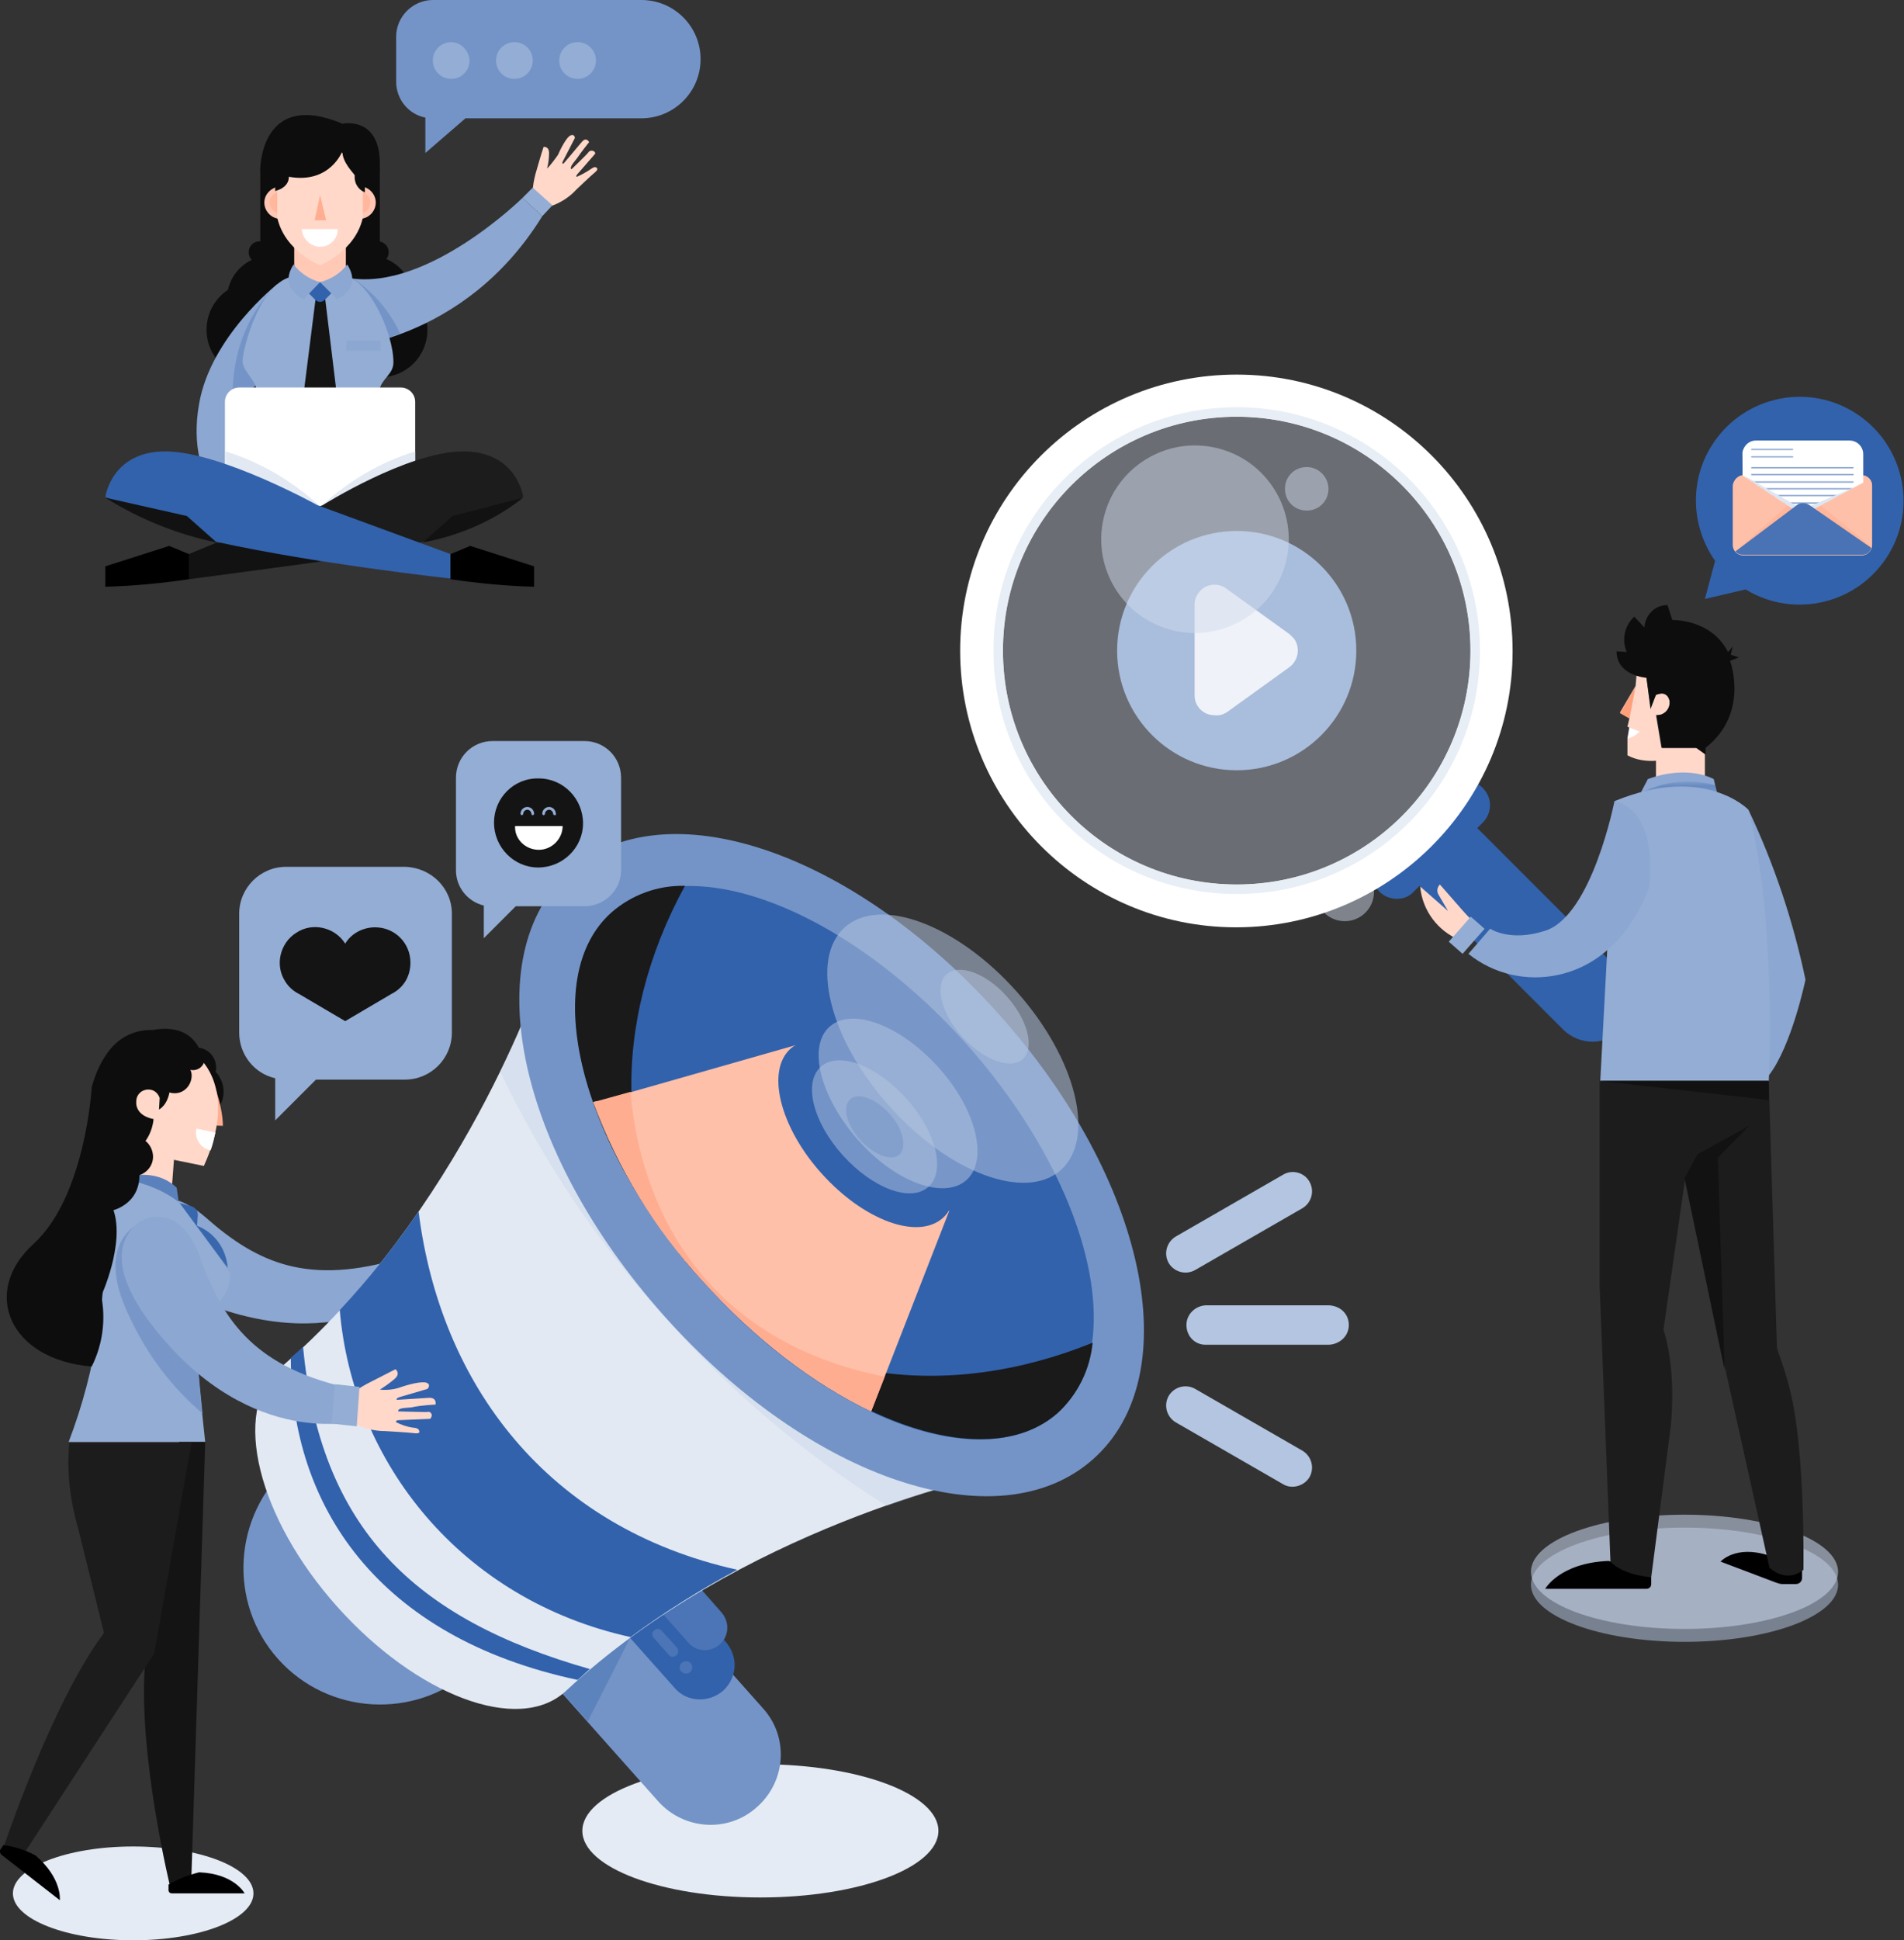
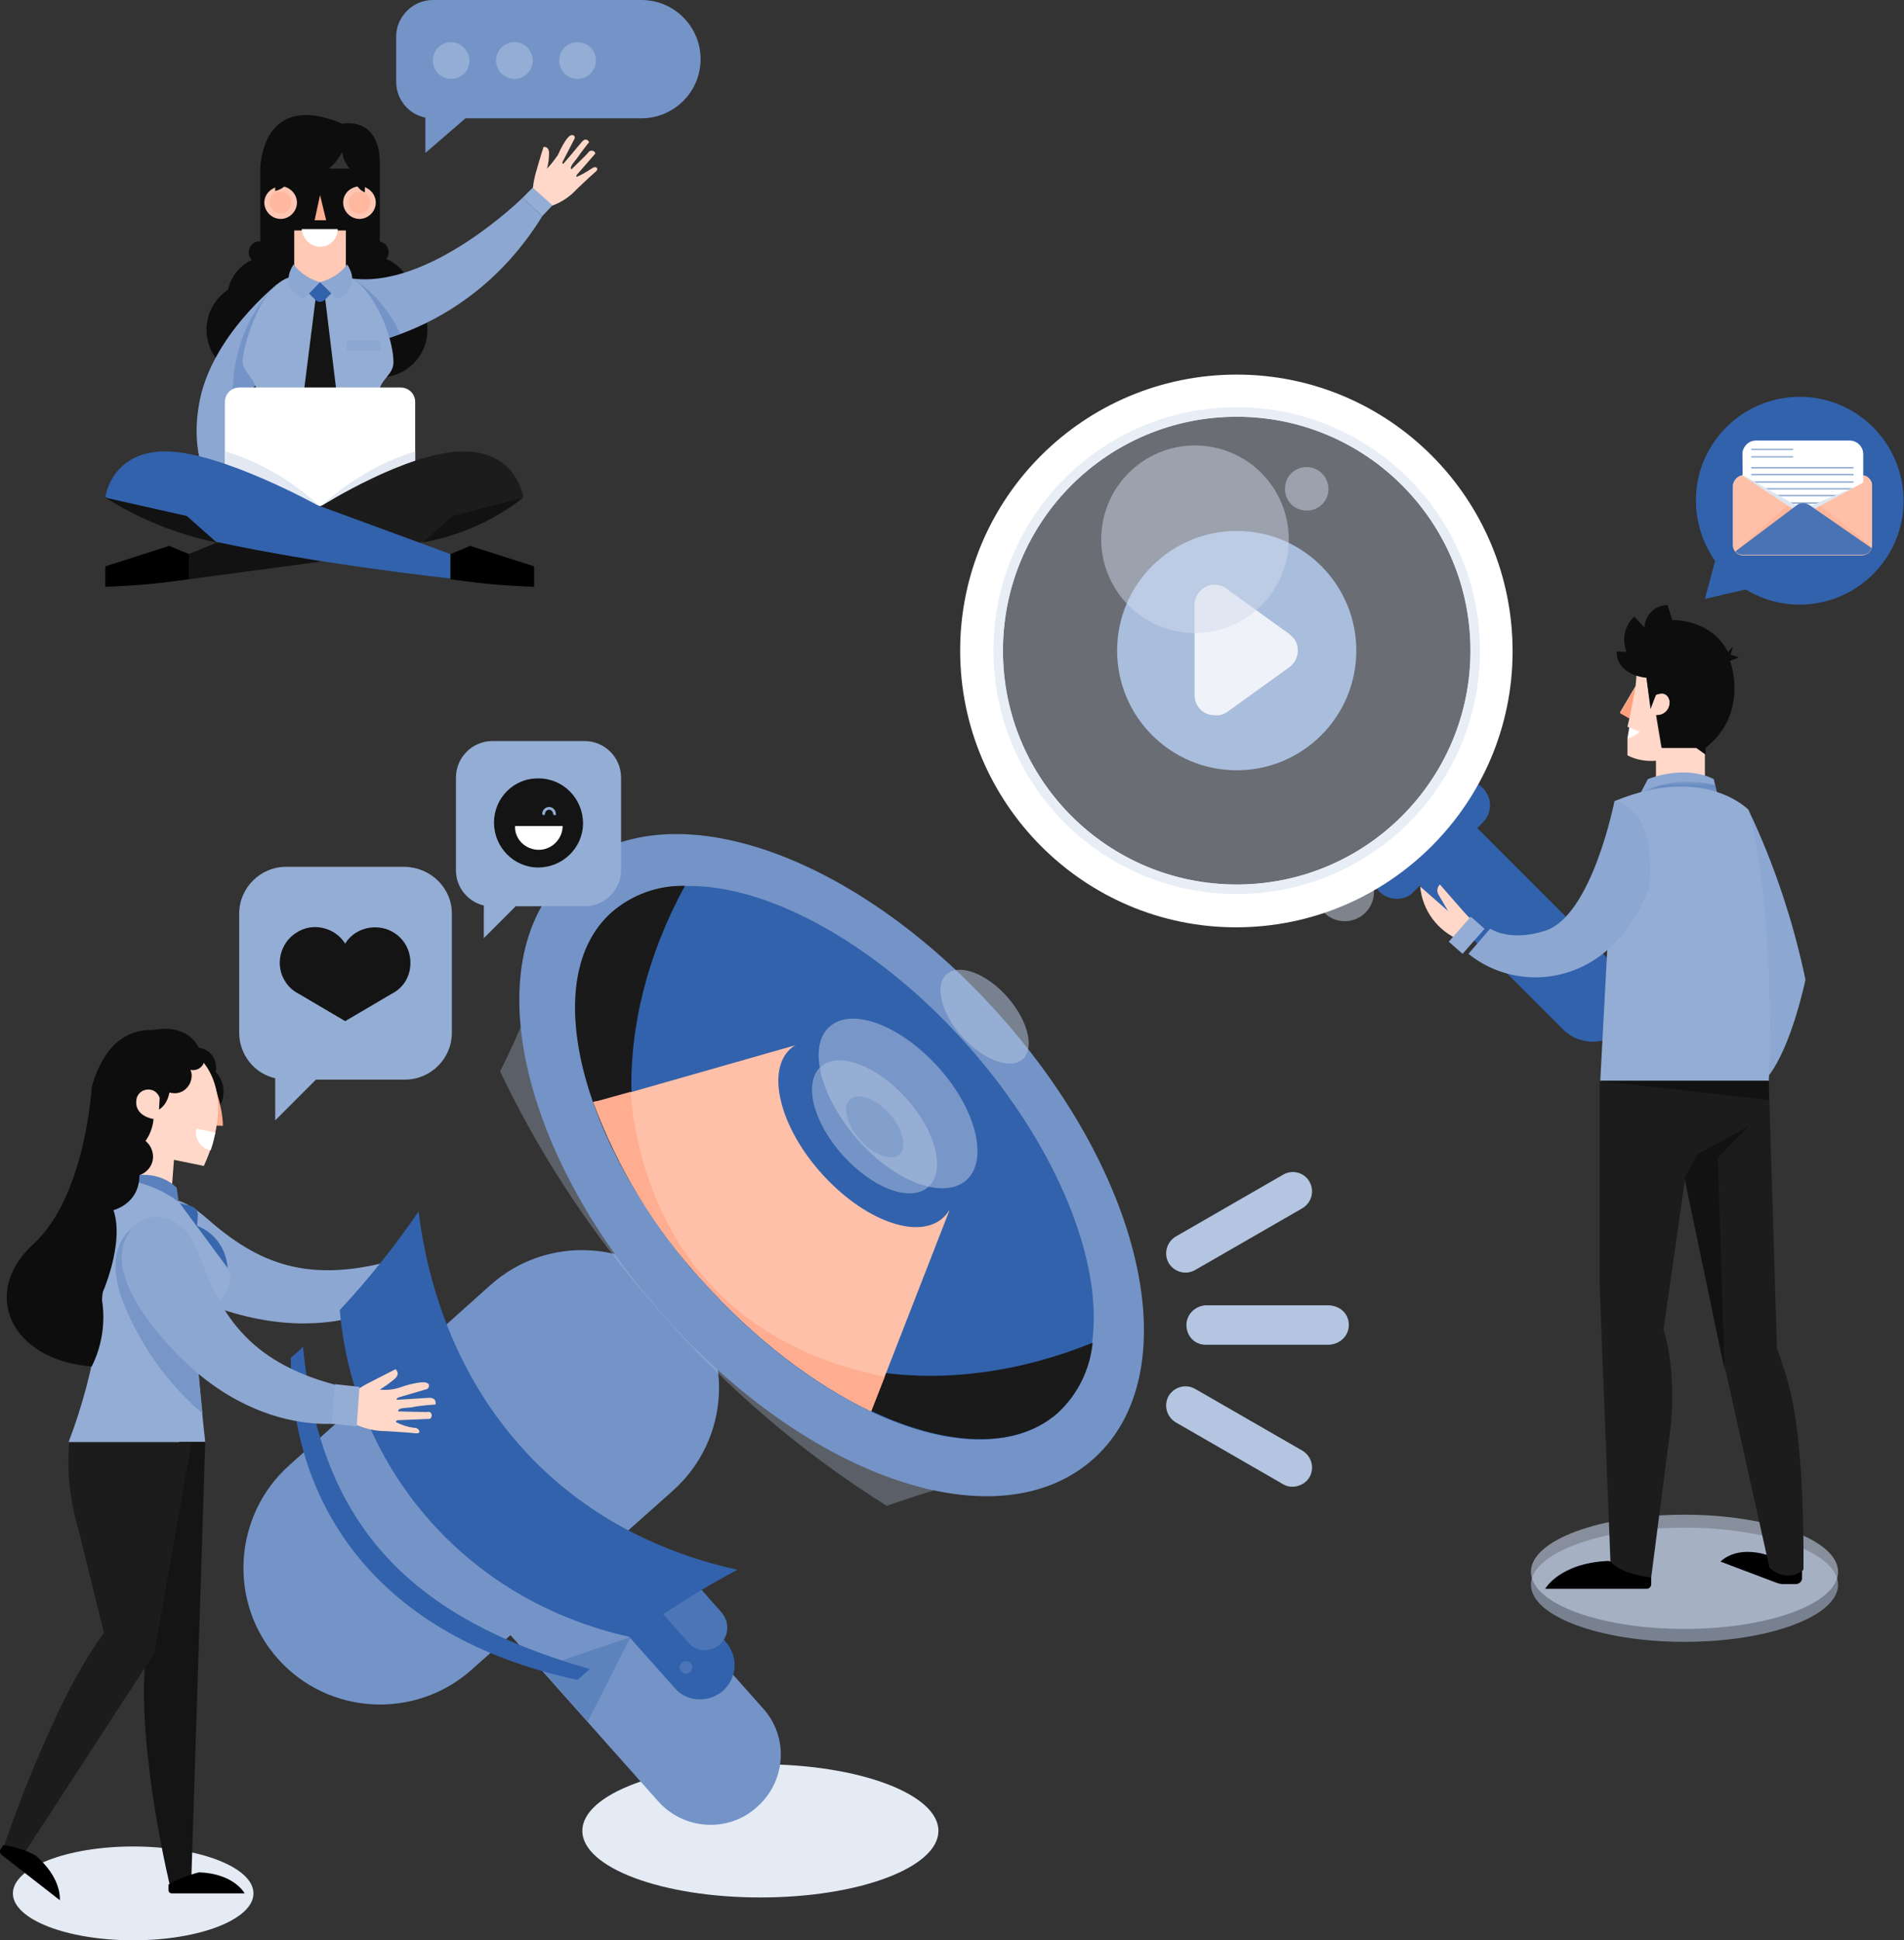
<svg xmlns="http://www.w3.org/2000/svg" xmlns:xlink="http://www.w3.org/1999/xlink" version="1.1" id="Capa_1" x="0px" y="0px" viewBox="0 0 280.2 285.4" style="enable-background:new 0 0 280.2 285.4;" xml:space="preserve">
  <rect x="0" y="0" width="280.2" height="285.4" fill="#333333" stroke="none" />
  <style type="text/css">
	.st0{fill:#E4EBF4;}
	.st1{fill:#8CA7D1;}
	.st2{fill:#7494C7;}
	.st3{fill:#5D83BD;}
	.st4{fill:#3262AC;}
	.st5{fill:#4B75B6;}
	.st6{fill:#E2E9F3;}
	.st7{opacity:0.3;fill:#B7C8E2;enable-background:new    ;}
	.st8{fill:#1A1A1A;}
	.st9{fill:#FFC0A9;}
	.st10{fill:#FFAD90;}
	.st11{opacity:0.54;fill:#B3C5E0;enable-background:new    ;}
	.st12{fill:#B3C5E0;}
	.st13{fill:#0D0D0D;}
	.st14{fill:#FFD8C9;}
	.st15{fill:#94ADD4;}
	.st16{fill:#141414;}
	.st17{opacity:0.51;fill:#6D90C4;enable-background:new    ;}
	.st18{fill:#FFC7B3;}
	.st19{fill:#FFB79D;}
	.st20{fill:#FFC9B6;}
	.st21{fill:#FFAE91;}
	.st22{fill:#FFFFFF;}
	.st23{fill:url(#SVGID_1_);}
	.st24{fill:url(#SVGID_2_);}
	.st25{fill:#1C1C1C;}
	.st26{fill:#121212;}
	.st27{opacity:0.48;fill:#D0DBEC;enable-background:new    ;}
	.st28{opacity:0.58;fill:#C6D3E8;enable-background:new    ;}
	.st29{fill:#E8EEF6;}
	.st30{opacity:0.35;fill:#D0DBEC;enable-background:new    ;}
	.st31{opacity:0.4;fill:url(#SVGID_3_);enable-background:new    ;}
	.st32{fill:#FF9F7C;}
	.st33{fill:#7897C8;}
	.st34{fill:#3867AE;}
	.st35{fill:#5B81BD;}
	.st36{fill:#FFB69B;}
	.st37{clip-path:url(#SVGID_5_);}
	.st38{fill:#DEE6F2;}
	.st39{fill:#4973B5;}
</style>
  <title>marketing-team</title>
  <g>
    <g>
      <g id="OBJECTS">
        <path class="st0" d="M138.1,269.3c0,5.4-11.7,9.8-26.2,9.8s-26.2-4.4-26.2-9.8s11.7-9.8,26.2-9.8S138.1,263.9,138.1,269.3z" />
        <path class="st1" d="M19.4,179.9c0.5-2.5,4.5-6.4,10.9-0.8c7.6,6.7,15.1,10.1,28.9,5.9l2.3,4.2c0,0-12.2,11.3-33.9,1.4     C21.3,187.8,18.5,184,19.4,179.9z" />
        <path class="st2" d="M99.1,219.2l-29.7,26.4c-8.3,7.4-21.1,6.7-28.5-1.6l0,0c-7.4-8.3-6.6-21.1,1.7-28.5L72.2,189     c8.3-7.4,21.1-6.7,28.5,1.6l0,0C108.1,199,107.4,211.7,99.1,219.2z" />
        <path class="st2" d="M111.4,265.8L111.4,265.8c-4.2,3.8-10.7,3.4-14.5-0.8l-25.8-29c-3.8-4.3-3.4-10.8,0.9-14.5l0,0     c4.2-3.8,10.7-3.4,14.5,0.8l25.8,29C116.1,255.5,115.7,262,111.4,265.8z" />
        <polygon class="st3" points="92.8,240.8 86.5,253.2 79.5,245.3    " />
        <path class="st4" d="M106.4,248.7L106.4,248.7c-2.1,1.8-5.3,1.7-7.1-0.4l-12.2-13.7c-1.9-2.1-1.7-5.3,0.4-7.1l0,0     c2.1-1.8,5.3-1.7,7.1,0.4l12.2,13.6C108.7,243.7,108.5,246.8,106.4,248.7z" />
        <path class="st5" d="M105.9,241.9L105.9,241.9c1.4-1.2,1.5-3.3,0.3-4.7l-7.3-8.3c-1.2-1.4-3.3-1.5-4.7-0.3c0,0,0,0,0,0l0,0     c-1.4,1.2-1.5,3.3-0.3,4.7l7.3,8.2C102.4,243,104.5,243.1,105.9,241.9z" />
-         <path class="st6" d="M79.6,143.5c0,0-11.7,35-38.6,57.9c-6.9,6.2-3.1,21.8,8.6,34.9s26.7,18.8,33.6,12.5     c25.8-24.1,62-31.7,62-31.7l-22.8-45.7L79.6,143.5z" />
        <path class="st7" d="M79.6,143.5c-1.7,4.8-3.7,9.5-6,14.1c6.2,13,14.3,25.1,24,35.9c9.6,10.9,20.6,20.3,32.9,28     c4.8-1.7,9.7-3.2,14.7-4.3l-22.7-45.7L79.6,143.5z" />
        <path class="st2" d="M83.9,128.1c-13.9,12.4-7.9,41,13.7,65.3s49.4,33.6,63.3,21.2s7.8-41.1-13.8-65.3S97.8,115.8,83.9,128.1z" />
        <ellipse transform="matrix(0.747 -0.665 0.665 0.747 -82.626 124.954)" class="st4" cx="122.8" cy="171" rx="26.1" ry="49.3" />
        <path class="st8" d="M100.8,130.3c-4-0.1-7.8,1.3-10.8,3.9c-10.8,9.6-4.8,33.8,13.3,54.2C90,173.3,89.8,150.4,100.8,130.3z" />
        <path class="st8" d="M103.4,188.3c18.1,20.3,41.5,29.1,52.3,19.5c2.9-2.7,4.7-6.3,5.1-10.3C139.4,206.2,116.7,203.3,103.4,188.3z     " />
        <path class="st9" d="M87.3,162.1c3.6,9.7,9,18.6,16,26.2c7.8,8.7,16.5,15.3,24.9,19.3l11.5-29.5l-15.4-15l-7.1-9.4l-29.1,8.3     C87.9,162,87.6,162,87.3,162.1z" />
        <path class="st10" d="M92.8,160.6l-4.7,1.3c-0.3,0.1-0.5,0.1-0.8,0.2c3.6,9.7,9,18.6,16,26.2c7.8,8.7,16.5,15.3,24.9,19.3l2-5.1     C98.2,196.1,93.5,169.8,92.8,160.6z" />
        <path class="st4" d="M134.2,160.8c6.2,6.9,8.2,15.2,4.5,18.4s-11.6,0.3-17.8-6.6s-8.2-15.2-4.5-18.4S128.1,153.9,134.2,160.8z" />
        <path class="st2" d="M133.4,161.6c4.4,4.9,5.8,10.7,3.2,13s-8.2,0.2-12.6-4.7s-5.8-10.7-3.2-13S129,156.7,133.4,161.6z" />
        <path class="st5" d="M130.9,163.8c2,2.2,2.6,4.9,1.5,6s-3.8,0.1-5.8-2.1s-2.7-4.9-1.5-6S128.9,161.6,130.9,163.8z" />
        <path class="st11" d="M138.1,157c5.6,6.2,7.4,13.7,4.1,16.6s-10.5,0.3-16-6s-7.4-13.7-4.1-16.6S132.5,150.8,138.1,157z" />
-         <ellipse transform="matrix(0.747 -0.665 0.665 0.747 -67.054 132.296)" class="st11" cx="140.2" cy="154.2" rx="12.6" ry="23.9" />
        <path class="st11" d="M148.2,146.6c3.1,3.5,4.1,7.6,2.3,9.2s-5.8,0.1-8.9-3.3s-4.1-7.6-2.3-9.2S145.1,143.1,148.2,146.6z" />
-         <path class="st5" d="M99.5,243.5L99.5,243.5c-0.3,0.3-0.8,0.3-1.1-0.1l-2.2-2.5c-0.3-0.3-0.3-0.8,0.1-1.1l0,0     c0.3-0.3,0.8-0.3,1.1,0.1l2.2,2.4C99.9,242.7,99.9,243.2,99.5,243.5C99.6,243.5,99.5,243.5,99.5,243.5z" />
        <path class="st5" d="M100.2,245.8c0.3,0.4,0.9,0.5,1.3,0.2c0.4-0.3,0.5-0.9,0.2-1.3c0,0-0.1-0.1-0.1-0.1c-0.4-0.4-0.9-0.3-1.3,0     C100,244.9,99.9,245.4,100.2,245.8z" />
        <path class="st4" d="M44.6,198.1c-0.6,0.6-1.2,1.1-1.8,1.6c0,21.7,12.7,41.1,42.2,47.4c0.6-0.5,1.2-1.1,1.8-1.6     C60.8,238.1,47.1,224.7,44.6,198.1z" />
        <path class="st4" d="M61.6,178.2c-3.5,5.1-7.4,10-11.6,14.5c1.9,22.4,17.8,42.6,42.8,48.1c5-3.7,10.3-7,15.7-9.9     C80.6,224.7,64.8,203.7,61.6,178.2z" />
        <path class="st12" d="M198.5,194.9L198.5,194.9c0,1.6-1.3,2.8-2.9,2.9h-18.2c-1.6,0-2.8-1.3-2.8-2.9l0,0c0-1.6,1.3-2.8,2.8-2.9     h18.2C197.3,192.1,198.5,193.3,198.5,194.9z" />
        <path class="st12" d="M192.7,173.8L192.7,173.8c0.8,1.4,0.3,3.1-1,3.9l-15.8,9.1c-1.4,0.8-3.1,0.3-3.9-1l0,0     c-0.8-1.4-0.3-3.1,1-3.9l15.8-9.1C190.1,172,191.9,172.4,192.7,173.8z" />
        <path class="st12" d="M192.7,217.3L192.7,217.3c0.8-1.4,0.3-3.1-1-3.9l-15.8-9.1c-1.4-0.8-3.1-0.3-3.9,1l0,0     c-0.8,1.4-0.3,3.1,1,3.9l15.8,9.1C190.1,219.1,191.9,218.6,192.7,217.3z" />
        <rect x="38.3" y="24.8" class="st13" width="17.6" height="21.6" />
        <circle class="st13" cx="39.8" cy="44" r="6.4" />
        <path class="st13" d="M60.8,44c0,3.5-2.9,6.4-6.4,6.4S48,47.5,48,44s2.9-6.4,6.4-6.4C57.9,37.6,60.8,40.5,60.8,44z" />
        <path class="st13" d="M62.9,48.5c0,3.9-3.1,7-7,7s-7-3.1-7-7s3.1-7,7-7S62.9,44.7,62.9,48.5z" />
        <path class="st13" d="M44.4,48.5c0,3.9-3.1,7-7,7s-7-3.1-7-7s3.1-7,7-7S44.4,44.7,44.4,48.5z" />
        <circle class="st13" cx="55.6" cy="37.1" r="1.6" />
        <path class="st13" d="M39.8,37.1c0,0.9-0.7,1.6-1.6,1.6s-1.6-0.7-1.6-1.6s0.7-1.6,1.6-1.6C39.1,35.6,39.8,36.3,39.8,37.1z" />
        <path class="st1" d="M40.8,41.8c0,0-9.8,7.7-11.5,17.6c-2.2,12.3,6.2,17.6,6.2,17.6l1-6.2c0,0-2.8-3.9-2.3-7.3     c0.5-2.8,1.9-5.4,3.9-7.4C38.1,56,42.4,49.4,40.8,41.8z" />
        <path class="st2" d="M38.5,50.5l2-8.3c0,0-7.8,6.5-6,19.9l0,0c0.7-2.3,1.9-4.3,3.6-6l0.1-0.3L38.5,50.5z" />
        <path class="st1" d="M51.4,40.9c0,0-2.5,3.9-1.9,10.4c0,0,18.7-0.7,30.3-19.5l-2.9-2.7C76.9,29.1,63,42.8,51.4,40.9z" />
        <path class="st14" d="M78.4,28.2c0-0.9,0.2-1.8,0.4-2.6c0,0,1-3.5,1.2-4c0,0,0.8-0.1,0.8,0.9c0,0.8-0.1,1.6-0.3,2.3     c0.6-0.6,1.1-1.3,1.6-2c0.4-0.9,1.3-2.7,1.9-2.9s0.6,0.4,0.6,0.4l-1.7,3.3c-0.3,0.5,0,0.5,0,0.5s2.3-2.7,2.7-3.2s0.8-0.5,1.1,0     c0,0-1.2,1.5-1.8,2.4c-0.2,0.3-1.2,1.3-0.8,1.6c0,0,2.2-2.1,2.5-2.5c0.1-0.2,0.4-0.3,0.7-0.2c0.2,0.1,0.3,0.2,0.3,0.4l-2.7,3.1     c0,0-0.2,0.3,0,0.3c0.7-0.3,1.4-0.7,2-1.1c0.2-0.1,0.7-0.6,1-0.1c0,0,0.1,0.2-0.4,0.6s-2.7,2.5-2.7,2.5c-0.9,1-2.1,1.8-3.4,2.3     c-2.1,0.8-2.8,0.2-1.6,0.6l-0.6-1.1L78.4,28.2z" />
        <polygon class="st15" points="81.3,30.2 78.4,27.6 76.9,29.1 79.8,31.8    " />
        <path class="st2" d="M52,41c3,2,5.4,4.8,6.9,8.1c-1,0.3-2,0.7-3,1.2l-2.5-2.9" />
        <path class="st15" d="M57.9,53.3c0-4.5-3.9-12.7-7.5-12.7h-6.6c-5.4,0-8.1,10.8-8.1,12.5c0,1.5,2,2.8,2.1,4.5     c0.2,4.5-0.2,10.1,0.4,16.1c0,0,1.8,3.8,8.9,3c7,0.8,7.7-2.6,7.7-2.6c0.6-6.1,0.8-12.1,1-16.6C56.1,55.7,57.9,55.1,57.9,53.3z" />
        <rect x="51" y="50.1" class="st1" width="5" height="1.5" />
        <polygon class="st16" points="47.8,43.5 46.9,43.5 46.9,43.8 46.5,43.5 43.8,64.9 47.1,65.7 50.4,64.9    " />
        <path class="st17" d="M37.9,60.4c0.2,2.6,0.4,5.4,0.6,8.4l5.2,0.7l12.4-1.3c0.6-0.5,1.1-1.1,1.6-1.7c0.2-2.2,0.3-4.3,0.4-6.2     C51.7,62.6,44.5,62.6,37.9,60.4z" />
        <path class="st4" d="M45.4,43.1l1.7-1.7l0,0l1.7,1.7l0,0l-1,1c-0.4,0.4-1,0.4-1.4,0L45.4,43.1L45.4,43.1z" />
        <path class="st18" d="M50.5,29.8c0,1.3,1.1,2.4,2.4,2.4c1.3,0,2.4-1.1,2.4-2.4c0-1.3-1.1-2.4-2.4-2.4c0,0,0,0,0,0     C51.5,27.5,50.5,28.5,50.5,29.8z" />
        <path class="st19" d="M51.3,29.8c0,0.9,0.7,1.6,1.6,1.6c0.9,0,1.6-0.7,1.6-1.6s-0.7-1.6-1.6-1.6S51.3,28.9,51.3,29.8L51.3,29.8z" />
        <path class="st18" d="M38.9,29.8c0,1.3,1.1,2.4,2.4,2.4c1.3,0,2.4-1.1,2.4-2.4c0-1.3-1.1-2.4-2.4-2.4c0,0,0,0,0,0     C40,27.5,38.9,28.5,38.9,29.8z" />
        <path class="st19" d="M39.7,29.8c0,0.9,0.7,1.6,1.6,1.6c0.9,0,1.6-0.7,1.6-1.6s-0.7-1.6-1.6-1.6c0,0,0,0,0,0     C40.4,28.2,39.7,28.9,39.7,29.8C39.7,29.8,39.7,29.8,39.7,29.8z" />
        <rect x="43.3" y="33.9" class="st20" width="7.6" height="7.6" />
-         <path class="st14" d="M47.8,19.8l-1,0.5l-0.3-0.5l-5.7,4.3V32c1.1,5,6.3,7,6.3,7s5.2-2,6.3-7v-7.9L47.8,19.8z" />
        <polygon class="st21" points="48,32.4 47.1,28.7 46.3,32.4    " />
        <path class="st22" d="M47.1,36.3c1.5,0,2.6-1.2,2.6-2.6h-5.3C44.5,35.1,45.7,36.3,47.1,36.3z" />
        <path class="st1" d="M47.1,41.5L44.7,44c0,0-3.8-1.5-1.5-5.1C44.2,40.2,45.6,41.1,47.1,41.5z" />
        <path class="st1" d="M47.1,41.5l2.5,2.5c0,0,3.8-1.5,1.5-5.1C50.1,40.2,48.7,41.1,47.1,41.5z" />
        <path class="st22" d="M35.2,57H59c1.1,0,2.1,0.9,2.1,2.1v0v16.8l0,0h-28l0,0V59.1C33.1,58,34,57,35.2,57C35.2,57,35.2,57,35.2,57     z" />
        <linearGradient id="SVGID_1_" gradientUnits="userSpaceOnUse" x1="34.355" y1="219.845" x2="47.845" y2="206.355" gradientTransform="matrix(1 0 0 -1 0 285.89)">
          <stop offset="0" style="stop-color:#E2E9F3" />
          <stop offset="1" style="stop-color:#E2E9F3" />
        </linearGradient>
        <path class="st23" d="M47.1,74.5c-4-3.7-8.7-6.5-13.9-8.1v2.6L47.1,74.5z" />
        <linearGradient id="SVGID_2_" gradientUnits="userSpaceOnUse" x1="-1641.702" y1="219.848" x2="-1628.202" y2="206.358" gradientTransform="matrix(-1 0 0 -1 -1581.79 285.89)">
          <stop offset="0" style="stop-color:#E2E9F3" />
          <stop offset="1" style="stop-color:#E2E9F3" />
        </linearGradient>
        <path class="st24" d="M47.2,74.5c4-3.7,8.7-6.5,13.9-8.1v2.6L47.2,74.5z" />
        <path class="st25" d="M27.8,81.5v3.6c0,0,20-2.2,34.4-5.4c5.1-1.7,10.1-3.9,14.8-6.6c0,0-0.9-6.8-9-6.7s-20.5,7.9-20.5,7.9     L27.8,81.5z" />
        <polyline class="st26" points="47.2,82.6 46.7,82.5 31.9,79.8 27.8,81.5 27.8,85.2    " />
        <path class="st26" d="M62.2,79.8l4.4-3.9L77,73.2C72.7,76.6,67.6,78.8,62.2,79.8z" />
        <path class="st4" d="M66.3,81.5v3.6c0,0-20-2.2-34.4-5.4c-5.7-1.5-11.2-3.8-16.4-6.6c0,0,0.9-6.8,9-6.7s22.2,7.9,22.2,7.9     L66.3,81.5z" />
        <path class="st26" d="M31.9,79.8l-4.4-3.9l-12-2.7C20.6,76.4,26.1,78.6,31.9,79.8z" />
        <path d="M27.8,85.2c-4.1,0.6-8.2,1-12.3,1.1v-3l9.4-3l2.9,1.2L27.8,85.2z" />
        <path d="M66.3,85.2c4.1,0.6,8.2,1,12.3,1.1v-3l-9.4-3l-2.9,1.2L66.3,85.2z" />
        <path class="st13" d="M50.4,22.2c0,0-1.8,4.9-7.9,3.8c0,0,0.2,1.5-2,2.1v-1.3l-2-1.3l-0.2-0.6l1.3-4.1l4.2-0.8l3.3,0.6h5.4     l2.2,1.9l-1,4.5v1.3c-1-0.4-1.6-1.4-1.5-2.5C52.2,25.6,50.3,23.9,50.4,22.2z" />
        <path class="st13" d="M38.3,24.9c0,0,0-11.8,12.1-6.7c0,0,5.5-1.2,5.5,5.9v0.8l-0.3,1l-3.8-2.4l-2.8-2l-2.8,0.3L38.3,24.9z" />
        <path class="st2" d="M63.7,0h30.7c4.8,0,8.7,3.9,8.7,8.7l0,0c0,4.8-3.9,8.7-8.7,8.7c0,0,0,0,0,0H68.5l-5.9,5.1v-5.2     c-2.5-0.5-4.3-2.7-4.3-5.3V5.4C58.3,2.4,60.8,0,63.7,0z" />
        <path class="st15" d="M69.1,8.9c0,1.5-1.2,2.7-2.7,2.7c-1.5,0-2.7-1.2-2.7-2.7s1.2-2.7,2.7-2.7c0,0,0,0,0,0     C67.8,6.2,69,7.4,69.1,8.9z" />
        <path class="st15" d="M78.4,8.9c0,1.5-1.2,2.7-2.7,2.7c-1.5,0-2.7-1.2-2.7-2.7c0-1.5,1.2-2.7,2.7-2.7c0,0,0,0,0,0     C77.2,6.2,78.4,7.4,78.4,8.9z" />
        <path class="st15" d="M87.7,8.9c0,1.5-1.2,2.7-2.7,2.7c-1.5,0-2.7-1.2-2.7-2.7c0-1.5,1.2-2.7,2.7-2.7C86.5,6.2,87.7,7.4,87.7,8.9     C87.7,8.9,87.7,8.9,87.7,8.9z" />
        <circle class="st27" cx="197.9" cy="131.2" r="4.3" />
        <circle class="st15" cx="182" cy="95.7" r="17.6" />
        <path class="st22" d="M180.5,104.8l9.3-6.7c1.3-1,1.6-2.9,0.6-4.2c-0.2-0.2-0.4-0.4-0.6-0.6l-9.3-6.7c-1.3-1-3.2-0.7-4.1,0.6     c-0.4,0.5-0.6,1.1-0.6,1.7v13.4c0,1.6,1.3,2.9,2.9,2.9C179.4,105.3,180,105.1,180.5,104.8z" />
        <path class="st11" d="M270.5,233.1c0,4.6-10.1,8.4-22.6,8.4s-22.6-3.8-22.6-8.4s10.1-8.4,22.6-8.4     C260.4,224.7,270.5,228.5,270.5,233.1z" />
        <ellipse class="st28" cx="247.9" cy="231.2" rx="22.6" ry="8.4" />
        <path class="st4" d="M238.6,143l-25.5-25.5c-1.5,3.9-4.2,7.2-7.6,9.4l24.6,24.6c2.4,2.3,6.2,2.3,8.5,0l0,0     C240.9,149.2,240.9,145.4,238.6,143z" />
        <path class="st4" d="M218.2,115.9c-1.2-1.2-3-1.4-4.4-0.6c-1.3,5.4-4.9,9.9-9.9,12.5c-0.6,0.3-1.3,0.6-2,0.9     c0.1,2,1.8,3.6,3.8,3.5c0.9,0,1.8-0.4,2.4-1.1l10-10c1.5-1.4,1.6-3.7,0.1-5.2C218.3,115.9,218.3,115.9,218.2,115.9z" />
        <path class="st22" d="M182,55.1c-22.5,0-40.7,18.2-40.7,40.6s18.2,40.7,40.6,40.7s40.7-18.2,40.7-40.6c0,0,0,0,0,0     C222.6,73.3,204.4,55.1,182,55.1z M182,130.1c-19,0-34.4-15.4-34.4-34.4S163,61.3,182,61.3c19,0,34.4,15.4,34.4,34.4c0,0,0,0,0,0     C216.4,114.7,201,130.1,182,130.1C182,130.1,182,130.1,182,130.1L182,130.1z" />
        <path class="st29" d="M182,59.9c-19.8,0-35.8,16-35.8,35.8c0,19.8,16,35.8,35.8,35.8s35.8-16,35.8-35.8c0,0,0,0,0,0     C217.8,76,201.8,59.9,182,59.9z M182,130.1c-19,0-34.4-15.4-34.4-34.4S163,61.3,182,61.3c19,0,34.4,15.4,34.4,34.4c0,0,0,0,0,0     C216.4,114.7,201,130.1,182,130.1z" />
        <circle class="st30" cx="182" cy="95.7" r="34.4" />
        <ellipse transform="matrix(0.23 -0.973 0.973 0.23 58.363 232.157)" class="st27" cx="175.8" cy="79.2" rx="13.8" ry="13.8" />
        <path class="st27" d="M195.5,71.9c0,1.8-1.4,3.2-3.2,3.2c-1.8,0-3.2-1.4-3.2-3.2c0-1.8,1.4-3.2,3.2-3.2     C194.1,68.7,195.5,70.2,195.5,71.9C195.5,71.9,195.5,71.9,195.5,71.9z" />
        <polygon class="st22" points="239.8,106.8 239.5,108.6 241.2,108.8 241.9,107.6    " />
        <path class="st14" d="M243.7,114.6v-2.7c-1.4,0.1-2.9-0.1-4.2-0.8v-2.5c0.7-0.1,1.3-0.5,1.8-1l-1.8-0.7l0.3-1.3l-1.4-0.8l2.3-3.9     l0.2-2.3l1.4,1l0.6,4.2l0.8-1.6c0,0,1.4-0.7,1.9,0.6c0.4,0.9-0.1,1.9-1,2.3c-0.3,0.1-0.6,0.1-0.9,0.1l0.8,4.8h6.4v4.6H243.7z" />
        <path class="st13" d="M243.7,102.2l-0.8,2.1l-0.6-4.6c0,0-4.4-0.3-4.4-3.9l1.5,0.1c-0.8-1.8-0.3-3.9,1.1-5.2l1.5,1.6     c0.1-1.8,1.5-3.3,3.4-3.3l0.7,2.2c0,0,5.7-0.2,8.2,4.7l0.7-0.8l-0.3,1.2l1.2,0.4l-1.3,0.5c0,0,2.9,7.7-3.6,12.8v1l-1.4-1h-5     l-0.8-4.8c1,0,1.8-0.7,1.9-1.7c0.1-0.7-0.3-1.4-1-1.5C244.3,102,244,102.1,243.7,102.2z" />
        <path class="st1" d="M252.2,114.6c0,0-3.7-2.2-9.7,0l-1.4,2.7l11.6-0.6L252.2,114.6z" />
        <linearGradient id="SVGID_3_" gradientUnits="userSpaceOnUse" x1="-1767.51" y1="168.85" x2="-1767.51" y2="170.96" gradientTransform="matrix(-1 0 0 -1 -1520.49 285.89)">
          <stop offset="0" style="stop-color:#5B81BD" />
          <stop offset="0.23" style="stop-color:#4F78B8" />
          <stop offset="0.69" style="stop-color:#3262AC" />
          <stop offset="1" style="stop-color:#6B8EC3" />
        </linearGradient>
        <path class="st31" d="M241.4,116.7c3.4-1.8,7.3-2.2,11-1.2l0.2,1.2l-7.3,0.4L241.4,116.7L241.4,116.7z" />
        <polygon class="st32" points="240.7,101 239.8,105.7 238.4,104.9    " />
        <path class="st1" d="M257.3,119.1c3.8,8,6.6,16.4,8.4,25c0,0-2,9.7-5.4,14.1c-3.8-12.4-6.3-25.3-6.3-25.3L257.3,119.1z" />
        <path class="st15" d="M257.3,119.1c0,0-6.4-6.7-19.6-1.3l-2.2,41.2h24.8C260.3,159,261.5,135.4,257.3,119.1z" />
        <path class="st14" d="M217.1,135.8l-3.9-3.7l-0.1,1.9l-4.1-3.6c0.3,3.5,2.6,6.6,5.9,7.9L217.1,135.8z" />
        <path class="st14" d="M216.1,134.9l-2.1-2.4l-2.1-2.4c-0.4,0.4-0.5,1-0.2,1.5l1.4,2.4" />
        <path class="st1" d="M237.6,117.8c0,0-3.3,16.9-10.2,19.1c-5.2,1.7-8.1-0.3-8.1-0.3l-3.2,3.7c3.7,3,8.6,4.1,13.2,3.1     c10.2-2.2,13.4-13,13.4-13S244.3,119.5,237.6,117.8z" />
        <rect x="213.3" y="136.2" transform="matrix(0.661 -0.751 0.751 0.661 -30.068 208.675)" class="st15" width="4.9" height="2.7" />
        <path d="M243,232v1c0,0.4-0.3,0.7-0.7,0.7c0,0,0,0,0,0h-14.9c0,0,2.1-3.8,9.3-4.1C238.9,230.1,241,230.9,243,232z" />
        <path d="M265.2,230.6v1.5c0,0.5-0.4,0.9-0.9,0.9h-2c-0.3,0-0.6-0.1-0.9-0.2l-8.2-3.1c0,0,2.2-2.5,7.1-0.9L265.2,230.6z" />
        <path class="st25" d="M260.3,159l1.2,39.3c0.7,2,1.4,4,1.9,6.1c2.3,8.9,2,26.5,2,26.5s-2.2,2.1-5-0.3l-7.6-34.2l-4.8-23.1     l-3.2,22.3c0,0,1.9,5.1,1.1,14C245.2,215,243,232,243,232s-4.2-0.3-6-2.3l-1.6-40.8V159H260.3z" />
        <polygon class="st26" points="247.9,173.3 249.8,169.8 257.4,165.6 252.8,170.3 253.8,201.5    " />
        <polygon class="st26" points="235.5,159 260.3,161.8 260.3,159    " />
        <path class="st13" d="M24.4,160.3c-0.1,2.3,1.7,4.4,4,4.5s4.4-1.7,4.5-4c0.1-2.3-1.6-4.3-4-4.5C26.6,156.1,24.6,157.9,24.4,160.3     C24.4,160.2,24.4,160.3,24.4,160.3z" />
        <path class="st13" d="M26,156.8c-0.1,1.6,1.1,3,2.7,3.1s3-1.1,3.1-2.7c0.1-1.6-1.1-3-2.7-3.1C27.5,154,26.1,155.2,26,156.8     C26,156.8,26,156.8,26,156.8z" />
        <path class="st13" d="M30.8,156c0,0.6-0.5,1-1,1c-0.6,0-1-0.5-1-1c0-0.5,0.4-0.9,0.8-1c0.5-0.1,1.1,0.3,1.1,0.8     C30.8,155.9,30.8,155.9,30.8,156z" />
        <path class="st13" d="M30.9,157.3c0.1,0.6-0.4,1.1-0.9,1.2c-0.6,0.1-1.1-0.4-1.2-0.9c-0.1-0.6,0.4-1.1,0.9-1.2c0,0,0,0,0,0     c0.5-0.1,1.1,0.3,1.1,0.8C30.9,157.2,30.9,157.3,30.9,157.3z" />
        <path class="st13" d="M29.6,155c0,0-1-4.6-7.1-3.5c-3.4-0.1-6.4,1.9-7.5,5.1c0.9,1.7,1.3,3.6,1.3,5.5c-0.4,8.6-1.6,18-6.5,25.3     c-0.1,0.1-0.2,0.2-0.3,0.4c-0.4,1.1-0.9,2.3-1.3,3.3c1.4,1.3,3.7,2.2,7.3,1.8c2.5-5.9,4.5-12.1,5.8-18.4L25,168l4.1-3.7     C29.1,164.3,32.8,155.7,29.6,155z" />
        <path class="st21" d="M31,158.1c0,0.1,1.8,4.3,1.8,7.5l-3-0.1L31,158.1z" />
        <path class="st14" d="M29.3,155.6c0,0,5.8,4.7,0.7,15.9l-4.4-0.9l-0.4,5.3l-5.8-0.4l0.4-6.1c1.6-1.1,2.6-2.8,2.8-4.8     c0,0-3-0.4-2.5-3c0.2-0.9,1.1-1.5,2.1-1.3c0.6,0.1,1.1,0.6,1.3,1.2l-0.1,1.7c0,0,1.3-0.6,1.6-2.9c0,0,3.1-1.7,1.9-4.9L29.3,155.6     z" />
        <path class="st22" d="M28.9,166l2.8,0.6c-0.2,0.9-0.4,1.8-0.7,2.6C29.5,168.9,28.6,167.5,28.9,166C28.9,166,28.9,166,28.9,166z" />
        <path class="st13" d="M30.1,155.6c0.1,0.9-0.6,1.7-1.5,1.8c-0.9,0.1-1.7-0.6-1.8-1.5c-0.1-0.9,0.6-1.7,1.5-1.8     C29.2,154,30,154.7,30.1,155.6C30.1,155.6,30.1,155.6,30.1,155.6z" />
        <path class="st13" d="M28.2,158c0.1,1.4-0.9,2.7-2.3,2.8c-1.4,0.1-2.7-0.9-2.8-2.3s0.9-2.7,2.3-2.8c0,0,0,0,0,0     C26.8,155.5,28,156.6,28.2,158z" />
        <path class="st15" d="M20.9,173.3L20.9,173.3c-3-0.2-5.9,2.1-5.6,5.1c0.6,11.5-1.1,23-5.2,33.7h20.1c0,0-1.8-16.2-1.3-17.4     s5-2.9,5-7.4L26,176.4C24.9,174.6,23,173.5,20.9,173.3z" />
        <path class="st33" d="M28.9,194.7c0.3-0.5,0.8-0.9,1.3-1.2c-0.7-2.2-1.3-4.5-1.7-6.8c-1.4-8.3-6.9-7.8-8.9-6.2     c-3.3,2.6-3.5,7.3-0.4,13.5c2.5,5.3,6.1,10.1,10.6,13.9C29.3,203,28.6,195.5,28.9,194.7z" />
        <path class="st34" d="M26.4,176.9l0.2,0.1l1.5,0.4c0.7,0.2,1.1,0.8,1,1.5l-0.1,1.4c2.6,1,4.3,3.4,4.5,6.2" />
        <path class="st35" d="M18.9,173.6l0.1-0.6c-0.7,0.3,3.8-1.4,7,1.7l0.3,2.1C24.2,175.2,21.6,174.1,18.9,173.6z" />
        <path class="st13" d="M16.7,170.4c0.2,1.6,1.6,2.8,3.2,2.6c1.6-0.2,2.8-1.6,2.6-3.2c-0.2-1.6-1.6-2.8-3.2-2.6     C17.7,167.3,16.5,168.8,16.7,170.4z" />
        <path class="st13" d="M15.1,173c0.1,1.2,1.2,2.1,2.4,1.9s2.1-1.2,1.9-2.4s-1.2-2.1-2.4-1.9S15,171.8,15.1,173L15.1,173z" />
        <path class="st13" d="M22.5,151.6c0,0-6.4-1.1-9,8.3c0,0-0.9,16.1-8.6,23.1S1.3,200,13.5,201c1.6-3.2,2.1-6.9,1.4-10.4     c0,0,3.5-7.6,1.8-12.6c0,0,5.8-1.4,3.1-8.6c-2.9-5.4,1.2-12,1.2-12l4.5-3L22.5,151.6z" />
        <path class="st0" d="M37.3,278.5c0,3.8-7.9,6.9-17.7,6.9s-17.7-3.1-17.7-6.9s7.9-6.9,17.7-6.9S37.3,274.7,37.3,278.5z" />
        <path class="st16" d="M26.4,212.1h3.8l-2.1,66.1h-2.9c0,0-5.1-20.6-3.8-34.2c1.2-15.6-1.4-22.4-1.4-22.4" />
        <path class="st25" d="M28.2,212.1l-5.5,31.1L3.5,272.7l-2.9-1.2c0,0,7.1-21.2,14.7-31.3l-3.8-15.4c-1.2-4.1-1.7-8.4-1.3-12.6     H28.2z" />
        <path d="M0.5,271.4L0.1,272c-0.2,0.2-0.1,0.6,0.1,0.8l8.6,6.7c0,0,0.4-3.2-3.6-6.6C3.7,272.1,2.1,271.6,0.5,271.4z" />
        <path d="M24.8,277.2v0.8c0,0.3,0.2,0.5,0.5,0.5c0,0,0,0,0,0H36c0,0-1.5-2.9-6.7-3.1C27.7,275.8,26.2,276.4,24.8,277.2z" />
        <path class="st1" d="M19.6,180.5c1.7-1.9,7.1-3.4,9.9,4.6c3.4,9.5,8.3,16.2,22.4,19.2v4.8c0,0-16.2,4-30.3-15.2     C17.5,188.2,16.8,183.6,19.6,180.5z" />
        <path class="st14" d="M51.3,205.4c0.8-0.7,1.7-1.3,2.6-1.8c0,0,3.7-1.9,4.3-2.2c0,0,0.8,0.6-0.1,1.4c-0.7,0.6-1.4,1.1-2.2,1.6     c1,0.1,2,0,2.9-0.3c1.1-0.4,3.3-1,4-0.7s0.1,0.9,0.1,0.9l-4.1,1.2c-0.6,0.2-0.4,0.4-0.4,0.4l4.8-0.3c0.7,0,1,0.4,0.9,1     c0,0-2.2,0.1-3.5,0.4c-0.5,0.1-2.1,0-2,0.6c0,0,3.5,0.1,4.2,0.1c0.3-0.1,0.6,0,0.7,0.3c0.1,0.2,0,0.5-0.2,0.7l-4.8,0.2     c0,0-0.3,0.1-0.2,0.3c0.8,0.4,1.7,0.7,2.5,0.8c0.3,0,1,0.1,0.9,0.7c0,0-0.1,0.2-0.8,0.1s-4.2-0.3-4.2-0.3c-1.6,0-3.2-0.4-4.6-1.1     c-2.3-1.2-2.3-2.2-1.7-0.8l0.5-1.3L51.3,205.4z" />
        <polygon class="st15" points="52.5,209.8 52.9,204 49.3,203.6 48.8,209.4    " />
        <path class="st15" d="M59.6,127.5H42.1c-3.8,0-6.9,3.1-6.9,6.9c0,0,0,0,0,0v17.5c0,3.2,2.2,6,5.3,6.7v6.2l6-6h13.1     c3.8,0,6.9-3.1,6.9-6.9v-17.5C66.5,130.6,63.4,127.6,59.6,127.5C59.6,127.5,59.6,127.5,59.6,127.5z" />
        <path class="st16" d="M60.4,141.6c0-2.9-2.3-5.2-5.2-5.2c-1.8,0-3.5,0.9-4.4,2.4c-1.5-2.4-4.8-3.2-7.2-1.6     c-2.4,1.5-3.2,4.8-1.6,7.2c0.5,0.8,1.2,1.4,2,1.8l6.8,4l6.8-4C59.4,145.3,60.4,143.6,60.4,141.6z" />
        <path class="st15" d="M86,109H72.5c-3,0-5.4,2.4-5.4,5.4l0,0V128c0,2.5,1.7,4.6,4.1,5.2v4.8l4.7-4.7H86c3,0,5.4-2.4,5.4-5.3     c0,0,0,0,0,0v-13.6C91.4,111.4,89,109,86,109C86.1,109,86,109,86,109z" />
        <path class="st16" d="M72.7,121c0,3.6,2.9,6.6,6.5,6.6c3.6,0,6.6-2.9,6.6-6.5c0-3.6-2.9-6.6-6.5-6.6c0,0,0,0,0,0     C75.6,114.4,72.7,117.4,72.7,121z" />
-         <path class="st15" d="M78.4,119.9c-0.1,0-0.2-0.1-0.2-0.2l0,0c0-0.3-0.3-0.6-0.6-0.6c-0.3,0-0.6,0.3-0.6,0.6c0,0,0,0,0,0     c0,0.1-0.1,0.2-0.2,0.2s-0.2-0.1-0.2-0.2c0-0.6,0.5-1,1-1c0.6,0,1,0.5,1,1C78.6,119.8,78.5,119.9,78.4,119.9L78.4,119.9z" />
        <path class="st15" d="M81.6,119.9c-0.1,0-0.2-0.1-0.2-0.2l0,0c0-0.3-0.3-0.6-0.6-0.6c0,0,0,0,0,0c-0.3,0-0.6,0.3-0.6,0.6     c0,0.1-0.1,0.2-0.2,0.2s-0.2-0.1-0.2-0.2c0-0.6,0.5-1,1-1c0.6,0,1,0.5,1,1C81.9,119.8,81.8,119.9,81.6,119.9L81.6,119.9z" />
        <path class="st22" d="M79.3,125c1.9,0,3.5-1.6,3.5-3.5v0h-7C75.7,123.4,77.3,125,79.3,125C79.2,125,79.2,125,79.3,125z" />
        <path class="st4" d="M252.4,82.5l-1.5,5.6l6-1.4c7.2,4.4,16.6,2.1,21-5.1c4.4-7.2,2.1-16.6-5.1-21c-7.2-4.4-16.6-2.1-21,5.1     C248.6,70.9,248.9,77.5,252.4,82.5L252.4,82.5z" />
        <path class="st9" d="M256.6,69.9H274c0.8,0,1.5,0.7,1.5,1.5v8.8c0,0.8-0.7,1.5-1.5,1.5h-17.5c-0.8,0-1.5-0.7-1.5-1.5v-8.8     C255.1,70.6,255.8,69.9,256.6,69.9z" />
        <path class="st9" d="M256.6,69.9H274c0.8,0,1.5,0.7,1.5,1.5v8.7c0,0.8-0.7,1.5-1.5,1.5h-17.3c-0.8,0-1.5-0.7-1.5-1.5v-8.7     C255.1,70.6,255.8,69.9,256.6,69.9z" />
        <path class="st36" d="M255.6,81.2c0.3,0.3,0.6,0.4,1,0.4H274c0.4,0,0.7-0.2,1-0.4c0.2-0.2,0.3-0.5,0.4-0.8l-9.1-7.4     c-0.6-0.5-1.4-0.5-1.9,0.1c0,0,0,0-0.1,0.1l-8.8,7.8L255.6,81.2z" />
        <g>
          <defs>
            <path id="SVGID_4_" d="M256.4,69.9l8,5.3c0.5,0.3,1.2,0.4,1.7,0.1l9-4.8c-0.3-0.4,2.1,0.7,1.6-10.3l-20.3-1.3       C256.4,69.9,256.5,69.9,256.4,69.9z" />
          </defs>
          <clipPath id="SVGID_5_">
            <use xlink:href="#SVGID_4_" style="overflow:visible;" />
          </clipPath>
          <g class="st37">
            <path class="st22" d="M258.4,64.8h13.8c1.1,0,2,0.9,2,2v9.7l0,0h-17.8l0,0v-9.8C256.5,65.7,257.3,64.8,258.4,64.8z" />
            <path class="st15" d="M263.8,66.2h-6c-0.1,0-0.1-0.1-0.1-0.1l0,0c0-0.1,0.1-0.1,0.1-0.1h6c0.1,0,0.1,0.1,0.1,0.1c0,0,0,0,0,0       l0,0C263.9,66.2,263.8,66.2,263.8,66.2z" />
            <path class="st15" d="M263.8,67.3h-6c-0.1,0-0.1-0.1-0.1-0.1l0,0c0-0.1,0.1-0.1,0.1-0.1h6c0.1,0,0.1,0.1,0.1,0.1l0,0       C263.9,67.3,263.9,67.3,263.8,67.3C263.8,67.3,263.8,67.3,263.8,67.3z" />
            <path class="st1" d="M272.7,68.9h-14.9c-0.1,0-0.1-0.1-0.1-0.1l0,0c0-0.1,0.1-0.1,0.1-0.1h14.9c0.1,0,0.1,0.1,0.1,0.1l0,0       C272.8,68.8,272.7,68.9,272.7,68.9z" />
            <path class="st1" d="M272.7,69.9h-14.9c-0.1,0-0.1-0.1-0.1-0.1l0,0c0-0.1,0.1-0.1,0.1-0.1h14.9c0.1,0,0.1,0.1,0.1,0.1l0,0       C272.8,69.9,272.7,69.9,272.7,69.9z" />
            <path class="st1" d="M272.7,71h-14.9c-0.1,0-0.1-0.1-0.1-0.1l0,0c0-0.1,0.1-0.1,0.1-0.1h14.9c0.1,0,0.1,0.1,0.1,0.1l0,0       C272.8,70.9,272.7,71,272.7,71z" />
            <path class="st1" d="M272.7,72h-14.9c-0.1,0-0.1-0.1-0.1-0.1l0,0c0-0.1,0.1-0.1,0.1-0.1h14.9c0.1,0,0.1,0.1,0.1,0.1l0,0       C272.8,71.9,272.7,72,272.7,72z" />
            <path class="st1" d="M272.7,73h-14.9c-0.1,0-0.1-0.1-0.1-0.1l0,0c0-0.1,0.1-0.1,0.1-0.1h14.9c0.1,0,0.1,0.1,0.1,0.1l0,0       C272.8,72.9,272.7,73,272.7,73z" />
            <path class="st1" d="M272.7,74.1h-14.9c-0.1,0-0.1-0.1-0.1-0.1l0,0c0-0.1,0.1-0.1,0.1-0.1h14.9c0.1,0,0.1,0.1,0.1,0.1l0,0       C272.8,74,272.7,74.1,272.7,74.1z" />
            <polyline class="st38" points="274.2,71.1 266.5,74.4 264.4,74.4 256.6,69.9 264.6,76.8 271.2,75.1      " />
          </g>
        </g>
        <path class="st39" d="M266.3,74.3c-0.6-0.4-1.5-0.4-2,0.1l-8.9,6.7c0.3,0.4,0.7,0.5,1.2,0.5h17.5c0.6,0,1.1-0.4,1.3-1L266.3,74.3     z" />
      </g>
    </g>
  </g>
</svg>